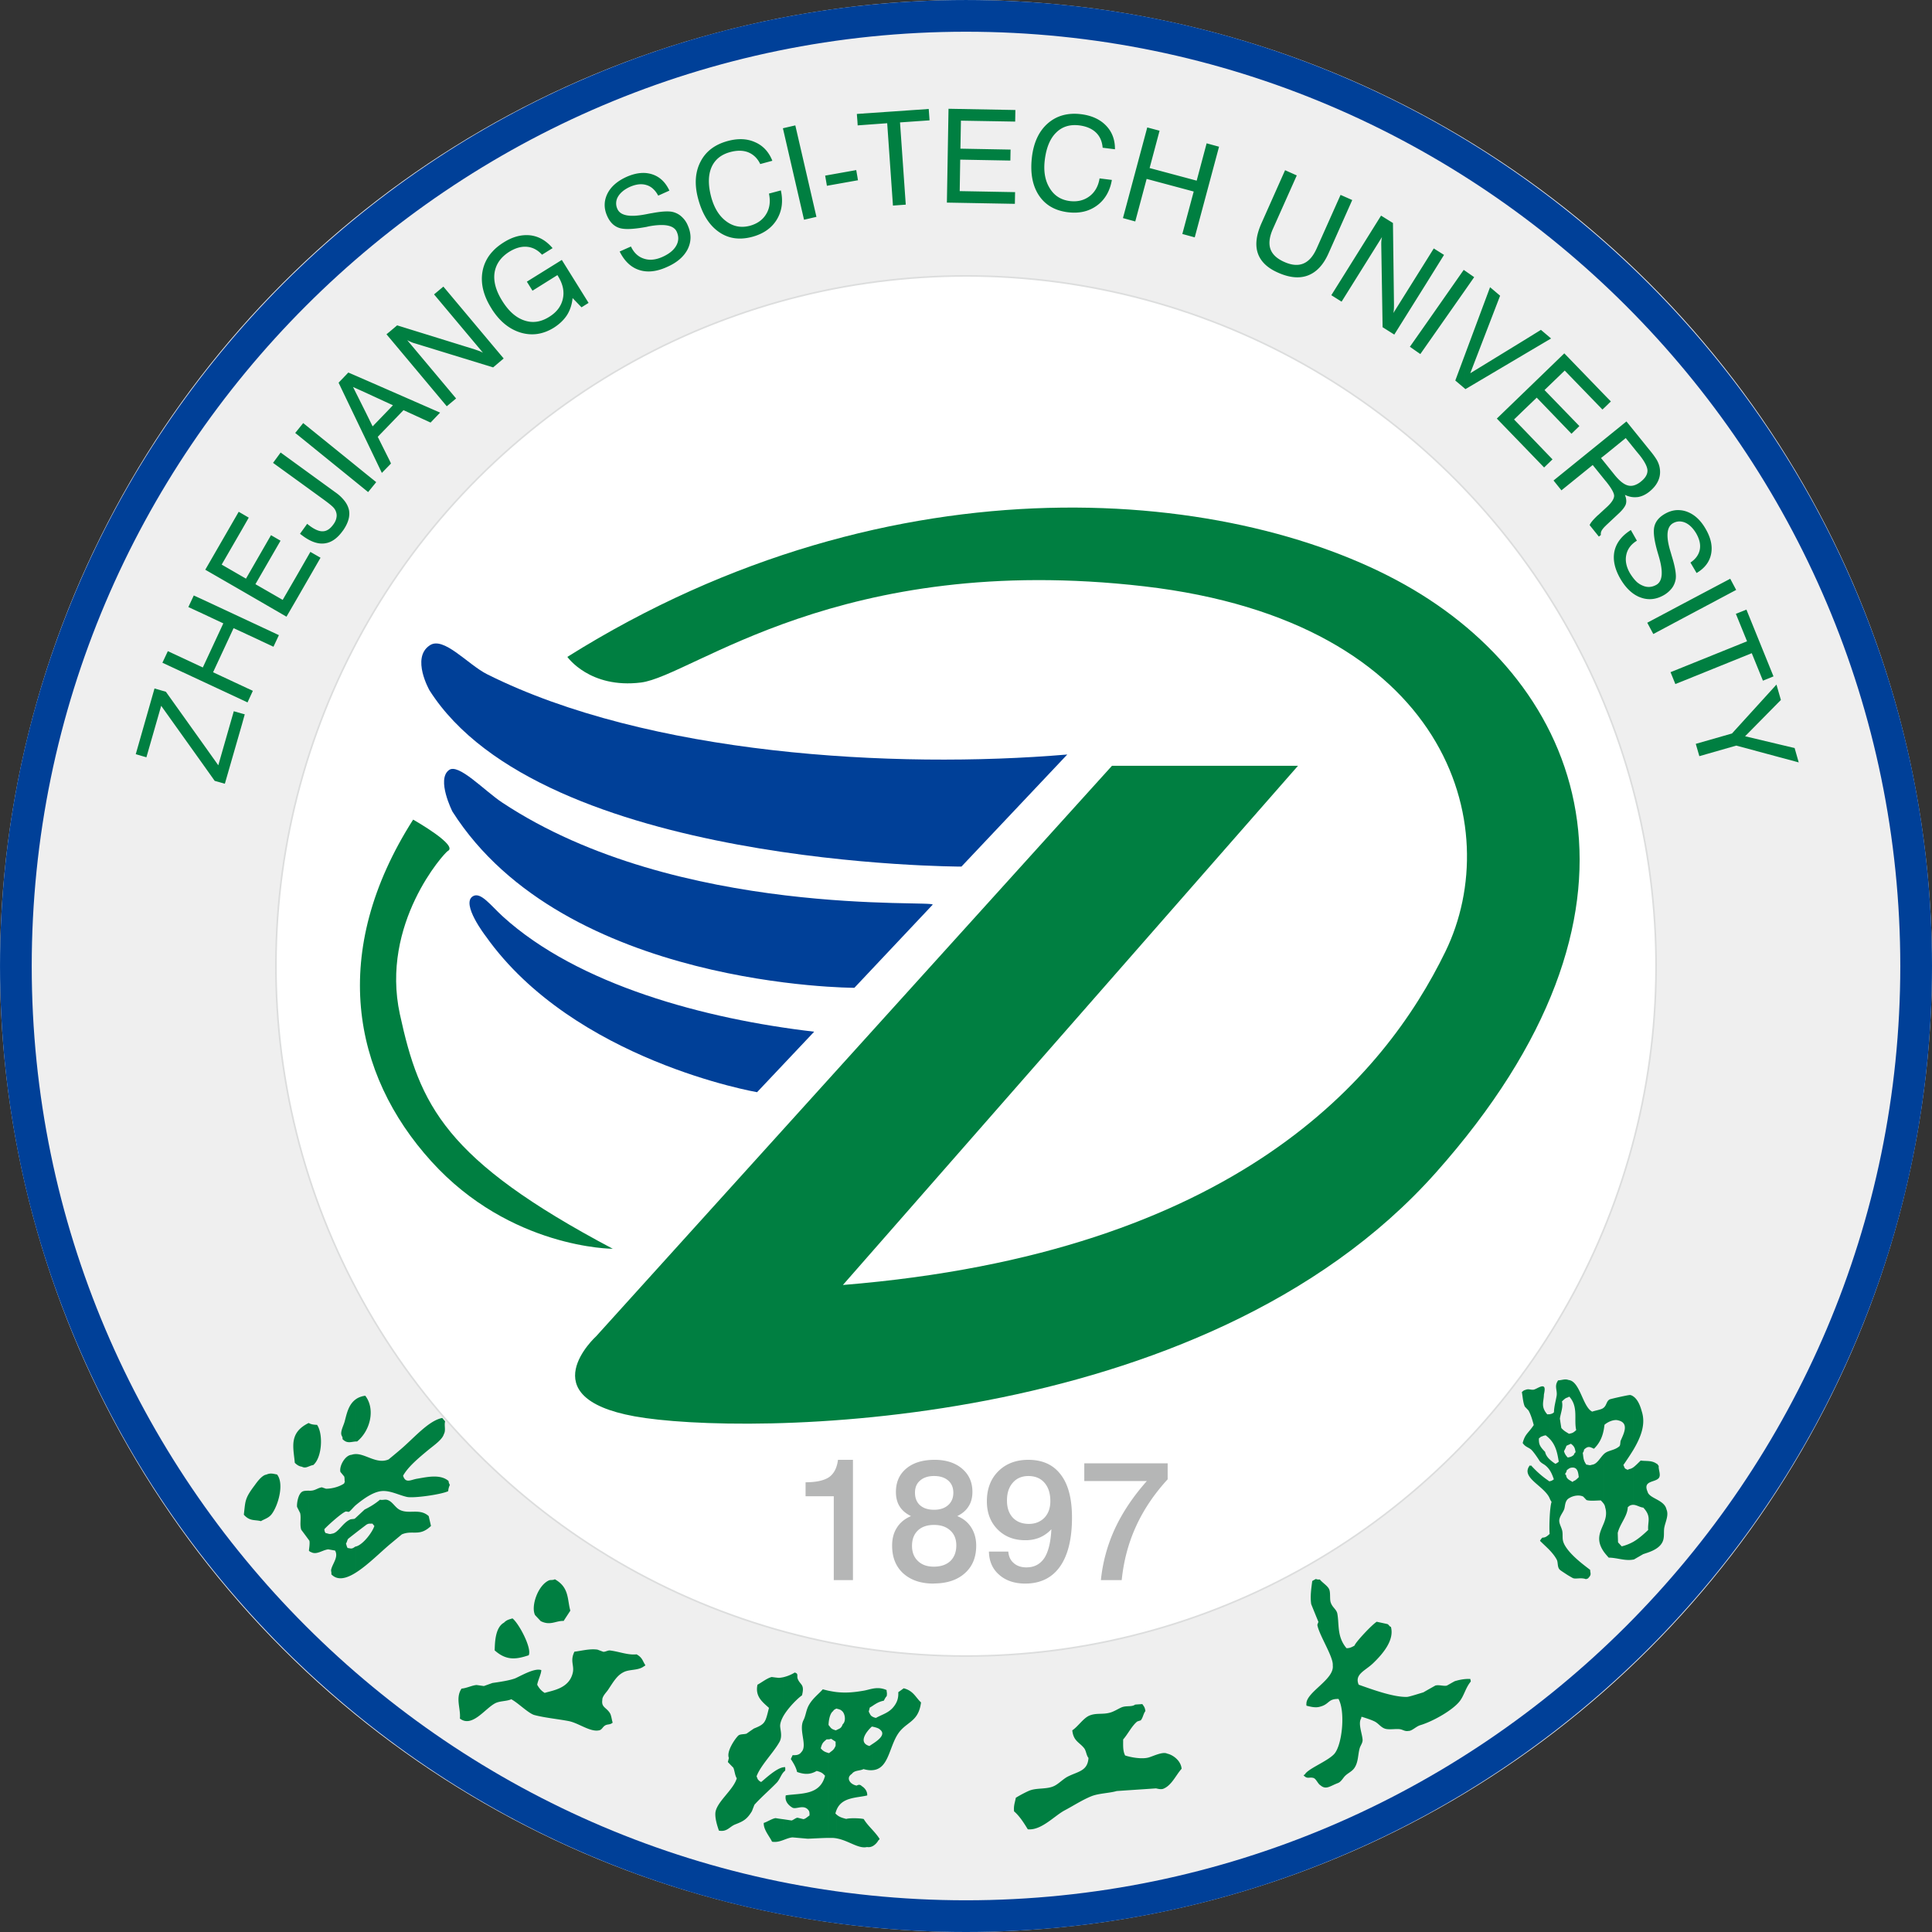
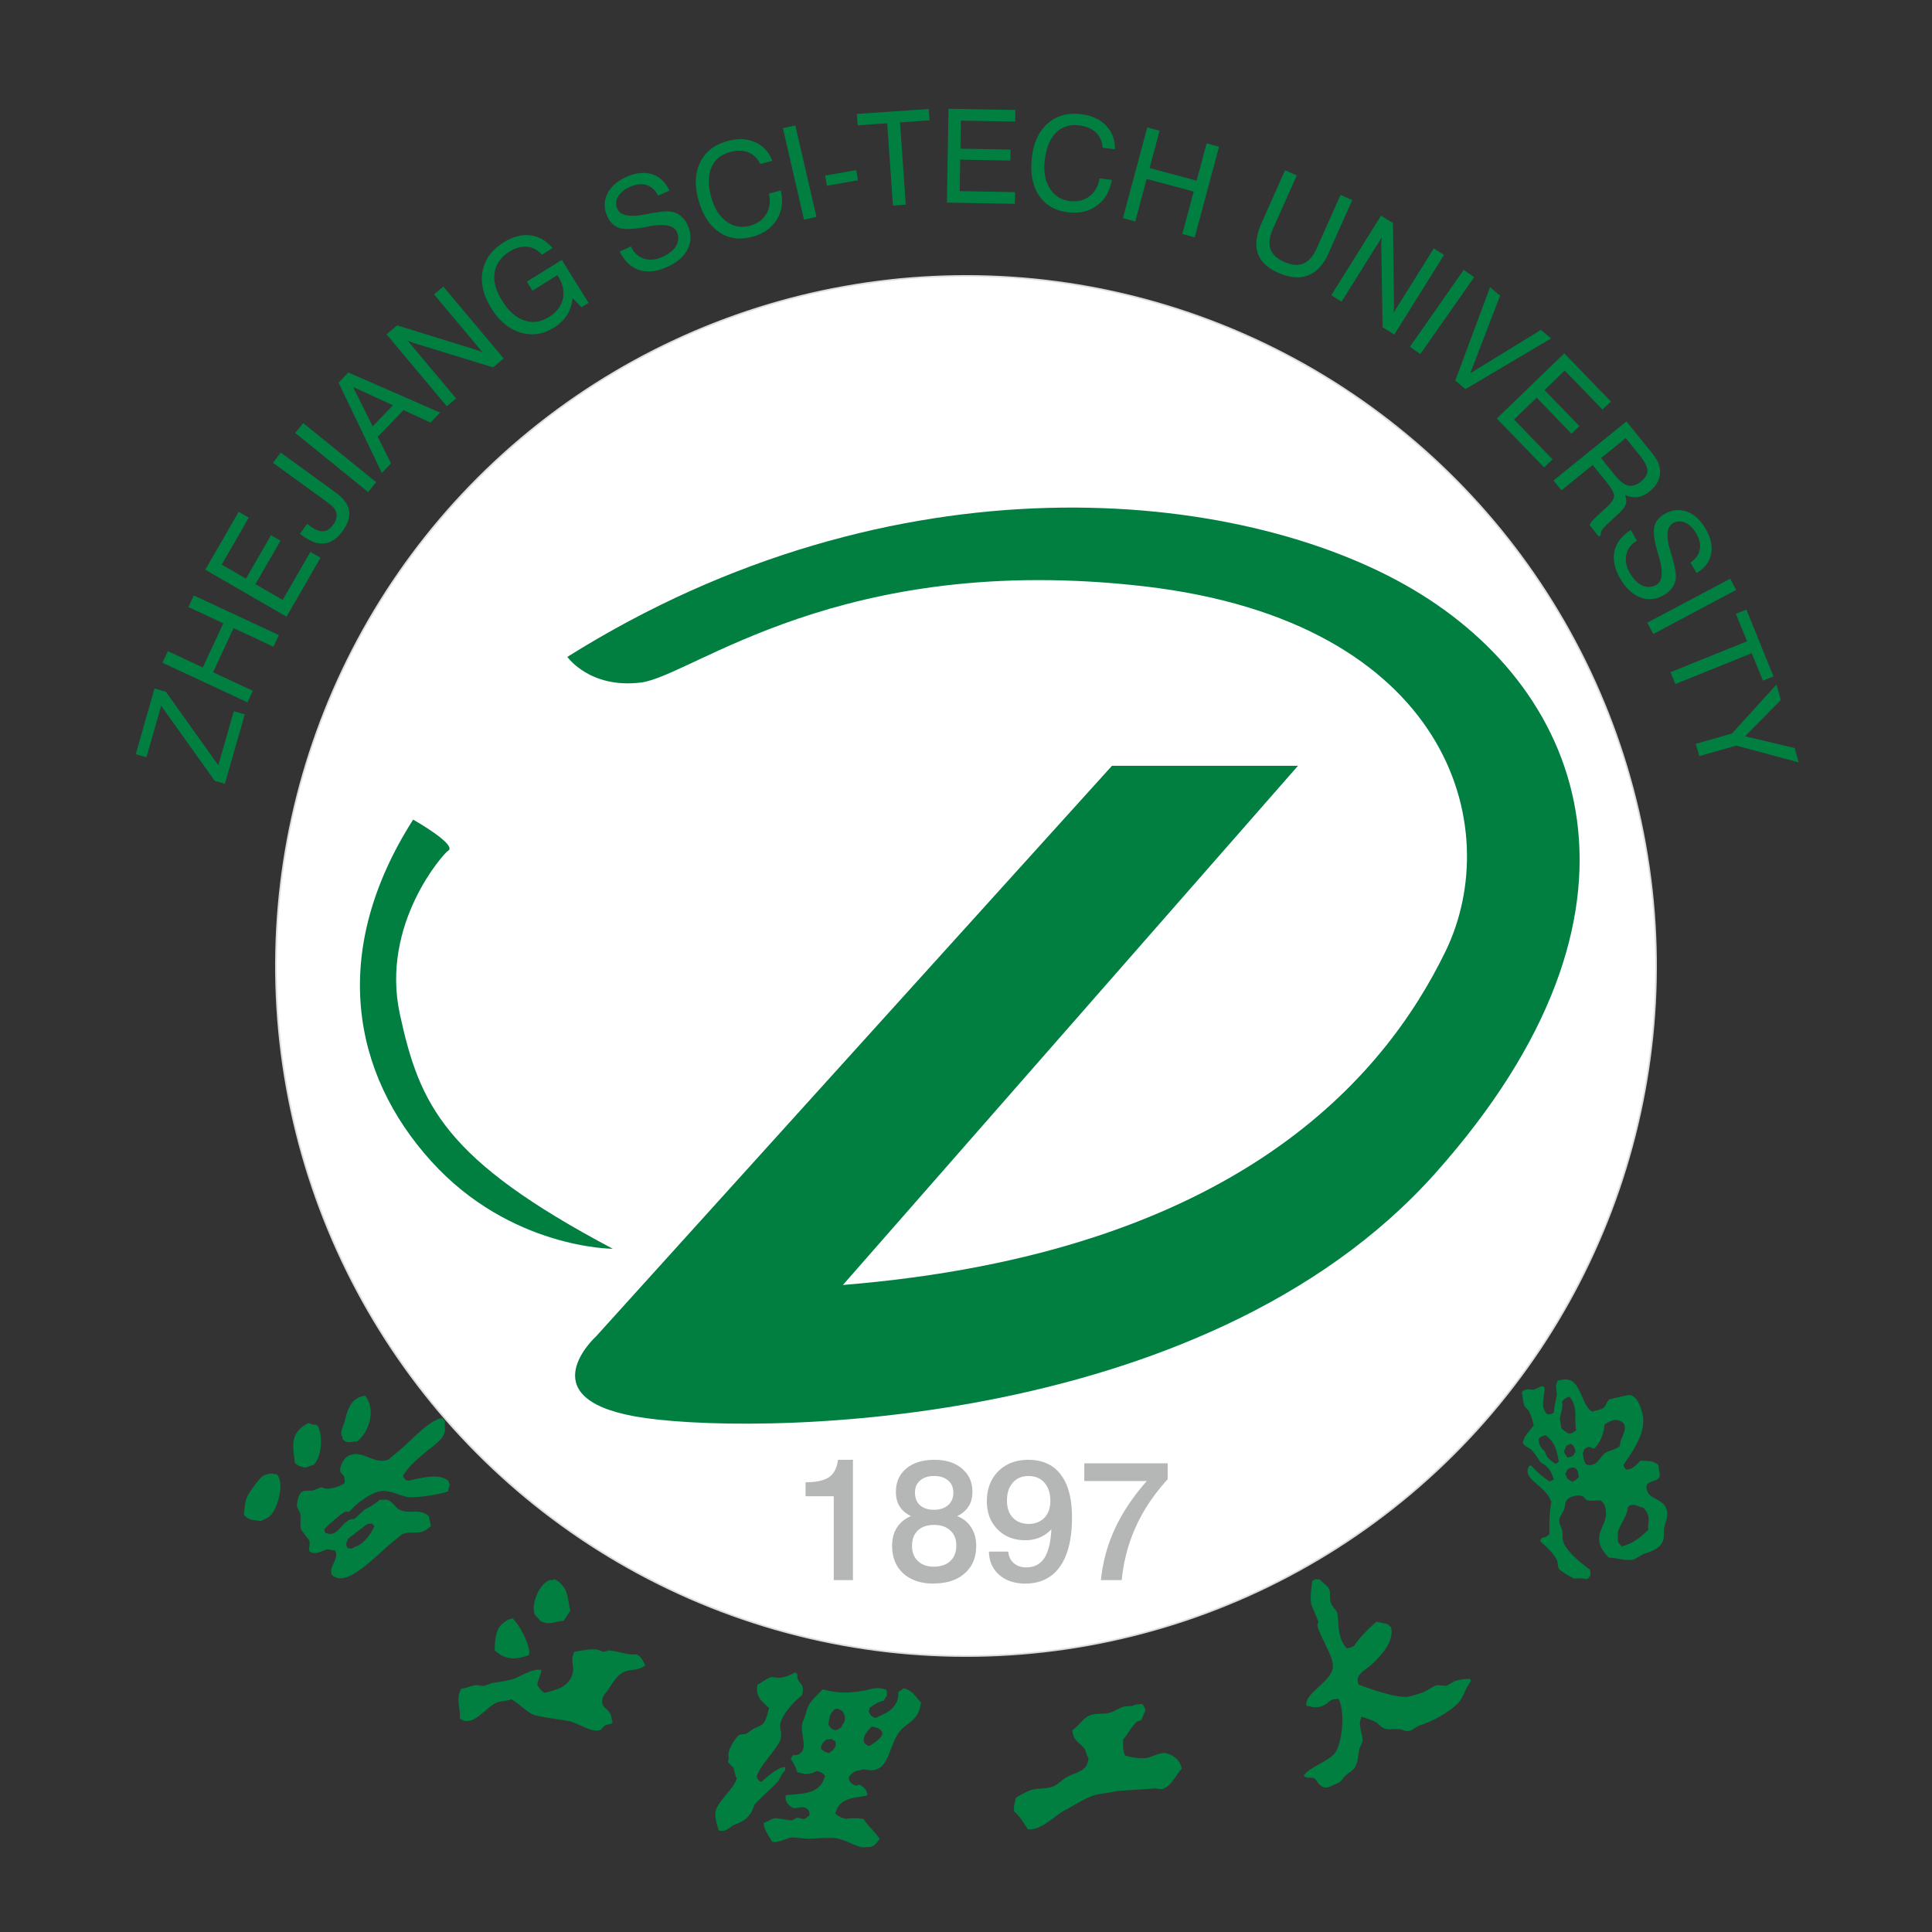
<svg xmlns="http://www.w3.org/2000/svg" width="258.471" height="258.471" fill="none">
  <rect width="100%" height="100%" fill="#333333" stroke="none" />
  <g clip-path="url(#a)">
-     <circle cx="75.704" cy="258.469" r="129.234" fill="#EFEFEF" transform="rotate(-45 -53.53 129.234)" />
    <circle cx="114.385" cy="146.985" r="92.32" fill="#FFF" stroke="rgba(220, 221, 221, 1.00)" stroke-width=".216" transform="rotate(-10.17 22.065 54.666)" />
-     <path fill="#004098" fill-rule="evenodd" d="M129.229.002c71.19 0 129.242 58.052 129.242 129.242 0 35.59-14.513 67.898-37.925 91.307-23.411 23.408-55.721 37.92-91.317 37.92C58.053 258.471.002 200.42.002 129.244c0-35.596 14.512-67.906 37.92-91.317C61.332 14.515 93.639.002 129.229.002m0 4.243c-34.419 0-65.666 14.038-88.307 36.682C18.28 63.57 4.245 94.819 4.245 129.244c0 68.839 56.145 124.984 124.984 124.984 34.425 0 65.674-14.036 88.317-36.677 22.645-22.642 36.682-53.888 36.682-88.307 0-68.854-56.145-124.999-124.999-124.999" />
    <path fill="#007F41" fill-rule="evenodd" d="M59.167 189.703c.123.151.26.302.384.453-.151.562.123 1.193-.165 1.701-.206.727-1.262 1.454-2.058 2.099-1.29 1.07-2.73 2.263-3.402 3.471.343 1.083 1.029.535 1.893.398 1.235-.206 3.1-.659 4.198.315 0 .179.069.329.165.522a2.3 2.3 0 0 0-.22.836c-.974.453-4.623.961-5.515.769-1.042-.233-2.085-.796-3.141-.796-1.153 0-2.442.851-3.677 1.866v-6.805c1.344 0 2.812 1.386 4.363.714.466-.384.933-.769 1.399-1.167 1.907-1.577 3.896-4.019 5.776-4.376m-11.538 13.321v2.017c.659-.508 1.4-1.07 1.4-1.07.37-.206.452-.096.795-.137.082.109.165.205.26.315-.246.809-1.495 2.497-2.455 2.744v3.485c1.592-1.002 3.334-2.785 4.665-3.883.48-.398.974-.809 1.467-1.221 1.468-.617 2.36.357 3.897-1.125-.096-.439-.206-.878-.302-1.317-1.18-1.07-2.58-.247-3.787-.796-.727-.315-1.029-1.179-1.797-1.385-.33-.069-.603.068-.933-.014-.754.631-1.427 1.002-2.058 1.317zm0-10.179h.15c1.784-1.455 2.457-4.363 1.085-6.119-.508.069-.92.233-1.235.453zm0 8.492v-6.805c-.206 0-.398.028-.59.096-.892.055-1.687 1.55-1.495 2.291.164.206.343.412.507.617.069.193.028.522.083.728-.096.164-.069.082-.096.205-.714.481-1.715.7-2.429.7-.178-.068-.37-.123-.549-.192-.52.082-.85.384-1.33.439-.11.014-.247.027-.398.014v6.612c.014.028.027.041.055.069.082.302-.014.933-.055 1.289v.069c.15.124.137.137.26.165.755.439 1.51-.261 2.32-.357.315.055.617.11.918.165.48.864-.329 1.715-.521 2.524-.055.206.069.425.014.645.837.891 2.03.576 3.306-.234v-3.484c-.041 0-.069.014-.096.014-.508.384-.59.233-1.029.192-.165-.302-.11-.316-.22-.59.151-.22.165-.467.275-.618.014-.027.521-.425 1.07-.85v-2.017c-.069.055-.123.11-.178.151-.11.055-.494.055-.576.096-1.043.439-1.633 1.839-2.47 1.907-.357.123-.521-.041-.85-.082-.165-.275-.124-.275-.165-.508.247-.316 2.29-2.181 2.867-2.373.041-.028.357.068.425.041.206-.11.631-.659.947-.919m0-14.158c-1.029.713-1.248 2.003-1.523 3.004-.137.508-.507 1.166-.453 1.674.055.343.22.343.165.658.617.673 1.166.357 1.81.33zm-6.297 8.999v-5.789c.316.192.755.22 1.084.233.837 1.194.686 4.377-.508 5.378-.206.028-.398.11-.576.178m0 11.291v-.069zm0-1.427c-.343-.466-.686-.932-1.029-1.385-.233-.672.014-1.564-.15-2.236l-.412-.824c-.055-.411.137-1.797.754-2.071.22-.096.549-.096.837-.096zm0-15.653v5.789c-.316.124-.59.234-.947.042-.343-.042-.644-.22-.946-.522-.179-2.03-.837-4.006 1.852-5.323.014 0 .027.014.041.014m-4.267 6.873c.988 1.235.151 4.157-.713 5.296-.411.549-1.015.672-1.44.946-.837-.219-1.496.041-2.291-.864.219-1.838.095-2.14 1.454-3.937.26-.357.946-1.345 1.564-1.427.562-.247.905-.11 1.426-.014M218.499 186.808c.74.494 1.042 1.647 1.166 2.086.521 1.701-.165 3.416-1.166 5.103zm0 9.508c.329-.234.686-.618 1.001-.92.672.11 1.468-.054 2.127.426.15.041.082.068.288.301-.069.453.301 1.153.041 1.565-.439.685-2.223.315-1.537 1.879.22.919 2.25 1.07 2.525 2.359.343.783-.138 1.661-.288 2.443-.11.617.068 1.358-.275 1.989-.521.987-1.921 1.344-2.552 1.564-.398.233-.809.466-1.207.699-.041.014-.082.028-.123.028v-2.374c.644-.37 1.248-.877 2.002-1.591-.095-1.125.481-1.783-.658-2.991-.466-.041-.892-.37-1.344-.37zm-3.938-7.999v2.936c.041-.219.069-.439.096-.644.494-.412 1.084-.632 1.578-.632 1.866.247.988 1.825.59 2.758-.069.151-.028.604-.165.741-.562.507-1.317.548-1.797.837-.11.068-.206.137-.302.233v6.64c.096.151.165.288.179.453.26.823.082 1.509-.179 2.153v3.801c.179.247.398.507.659.795 1.097 0 2.167.467 3.279.261v-2.374a6.4 6.4 0 0 1-1.537.604l-.494-.535-.041-1.262c.288-1.221 1.303-2.223 1.344-3.443.206-.165.289-.247.453-.275.096-.041.179-.041.274-.041v-5.007c-.178.123-.356.205-.521.219-.288.124-.151.137-.439 0-.233-.096-.192-.247-.357-.535.453-.658.906-1.331 1.317-2.003v-7.189a1.1 1.1 0 0 0-.397-.178c-.137-.041-2.634.521-2.758.59-.439.247-.384.754-.782 1.097m-4.788-3.717c.028 0 .055.013.083.027 1.536.151 1.879 3.608 3.155 4.226.398-.138 1.002-.234 1.344-.398.083-.042.151-.096.206-.138v2.936c-.164.865-.48 1.756-1.317 2.566-.521-.233-.768-.426-1.33.123-.014.192-.041.234-.165.439.096.549.041.961.48 1.564.316.014.398.151.741.014.686-.055 1.07-.906 1.591-1.413v6.64a3.6 3.6 0 0 0-.398-.453c-.466 0-1.495.11-1.92-.055-.138-.151-.288-.301-.425-.452-.536-.275-1.331-.138-1.853.178-.068.041-.137.082-.192.123v-2.661c.165.151.398.26.618.398.041-.041.096-.096.151-.138.205-.041.439-.274.672-.507-.069-.521-.11-1.358-.919-1.276-.206.014-.343.082-.522.22v-1.578c.302-.069.426-.055.782-.343.028-.151.069-.178.234-.37-.097-.508-.124-.755-.631-1.125-.124.068-.261.123-.385.178v-1.592l.124.083c.384-.083.521-.069.974-.494-.329-1.427.316-3.101-.919-4.472-.055.027-.124.054-.179.082zm4.788 22.993c-1.125-1.633-.453-2.676 0-3.801zm-4.788-.234c.865 1.098 2.264 2.127 2.964 2.662.013.535.247.617-.33 1.18-.137.013-.041-.014-.219.068-.672-.247-1.303 0-1.701-.123-.096-.028-.385-.206-.714-.398zm-2.565-18.15v3.169c.988.947 1.152 2.154 1.331 3.169-.22.179-.288.22-.453.288a5 5 0 0 1-.878-.699v1.385c.357.467.535 1.002.672 1.386-.315.233-.343.206-.604.274a.2.2 0 0 1-.068-.055v2.1s.014.013.014.027c.109.178.164.439.356.672-.26.714-.343 3.512-.26 4.294-.042.028-.083.069-.11.096v1.962c.411.425.782.864 1.056 1.372.22.412.028 1.07.48 1.413.083.069.577.398 1.029.686v-3.389c-.233-.301-.439-.603-.562-.905-.247-.549-.11-1.056-.192-1.564-.083-.562-.508-1.084-.398-1.633.11-.507.425-.823.631-1.317.151-.37.069-1.001.521-1.413v-2.661a.7.7 0 0 1-.247-.508c-.055-.055-.096-.109-.151-.151.124-.192.22-.329.234-.521.068-.041.123-.096.164-.123v-1.578h-.041c-.329-.357-.384-.521-.494-.823.096-.22.275-.508.316-.727.068-.042.151-.069.219-.11v-1.592c-.302-.178-.548-.315-.891-.686a46 46 0 0 1-.193-1.261c.11-.796.453-1.482.275-2.292.233-.233.48-.466.686-.507a.5.5 0 0 0 .123-.055V184.6c-.439-.151-.878.068-1.317.068-.562.782-.082 1.317-.205 2.072-.124.741-.343 1.454-.357 2.208-.192.152-.234.179-.37.206-.151.055-.234.055-.316.055m-3.608-2.963c.192-.178.288-.261.453-.288.439-.206.713.013 1.111-.041.356-.055 1.015-.59 1.344-.412.288.151.055.905.041 1.111-.027.961-.438 1.578.453 2.607.083-.014.151-.014.206-.014v3.169c-.137-.123-.275-.247-.425-.357-.206.055-.22.028-.453.138-.165.027-.247.11-.453.288 0 .727.055 1.001.837 1.797.055.329.247.631.494.892v1.385a2.7 2.7 0 0 0-.604-.576c-.123-.082-.493-.274-.658-.535-.192-.315-.851-1.289-1.139-1.509-.384-.302-.754-.329-1.097-.851.329-1.234.699-1.234 1.481-2.4-.164-.604-.356-1.331-.699-1.948-.165-.179-.33-.343-.494-.522-.247-.521-.288-1.385-.398-1.934m3.608 21.031c-.384-.384-.796-.754-1.18-1.139.083-.151.124-.233.316-.425.329 0 .535-.11.864-.398zm0-7.052c-.919-1.577-3.786-2.62-2.538-4.184l.068.069c.028-.014.055-.041.083-.069.823.906 1.591 1.55 2.387 2.085v2.1zM175.558 211.516c.151-.096.316-.178.48-.274.206.082.302.082.536.068.343.439 1.042.837 1.248 1.317.192.426.069 1.208.178 1.661.206.768.81.987.919 1.618.261 1.468-.068 3.06 1.221 4.596.357 0 .59-.068 1.07-.343.138-.466 2.346-2.812 2.977-3.196.48.109.961.205 1.441.315.233.137.22.302.453.371.494 1.783-1.098 3.635-2.401 4.883-1.029.988-2.511 1.455-1.907 2.854 1.715.604 4.637 1.688 6.462 1.633.329-.014 1.865-.522 2.181-.604.535-.315 1.084-.617 1.619-.919.494-.124 1.083.109 1.523.014.356-.192.699-.398 1.056-.59.754-.234 1.427-.33 2.085-.302.028.11.055.219.069.343-.686.823-.865 1.797-1.441 2.579-.919 1.235-3.622 2.757-5.323 3.265-.562.165-1.097.782-1.577.768-.508.083-.728-.178-1.153-.233-.576-.082-1.523.124-2.058-.096-.494-.192-.795-.658-1.276-.919-.521-.261-1.193-.466-1.756-.645-.027.028-.068.041-.095.055.013.027.041.069.054.096-.521.672.11 2.113.151 2.936.014.412-.274.741-.384 1.098-.261.905-.164 1.893-.741 2.702-.356.48-.85.631-1.276 1.084-.288.329-.507.741-.891.891-1.057.398-1.592.947-2.332.316-.343-.178-.577-.864-.933-.988-.577-.178-.837.206-1.345-.37.055-.041.123-.069.178-.11.412-.768 2.95-1.715 3.897-2.702 1.097-1.153 1.55-5.694.603-7.395-1.468-.027-1.166.727-2.552 1.056-.576.151-1.207-.027-1.728-.15-.028-.206-.028-.11-.014-.248-.041-1.577 3.773-3.264 3.526-5.144.11-1.125-1.797-3.992-2.058-5.392-.014-.082.137-.384.137-.439-.329-.795-.644-1.577-.96-2.359-.165-1.015.014-2.154.137-3.101M120.902 225.866c1.303.33 1.591 1.221 2.318 1.893-.315 2.401-1.632 2.525-2.73 3.746-1.55 1.728-1.426 5.103-3.704 5.309v-3.539c.714-.467 1.784-1.249.933-1.894-.165-.178-.576-.288-.933-.37v-1.317c.096.055.22.096.398.137.837-.466 1.729-.672 2.373-1.495.494-.618.659-1.221.618-1.949.247-.164.48-.343.727-.521m-4.116 19.015c.33.37.645.741.892 1.138-.11.165-.041.096-.165.192a2 2 0 0 1-.727.755zm0-18.974v2.278c.439-.288.823-.535 1.455-.659.109-.206.233-.466.384-.603.082-.453 0-.453-.014-.823-.686-.302-1.276-.289-1.825-.193m0 10.907v-3.539c-.206.137-.37.246-.466.315-1.605-.453-.329-2.03.329-2.607a.4.4 0 0 0 .137.028v-1.317c-.356-.165-.356-.343-.562-.7.041-.178.096-.357.137-.548.151-.083.288-.165.425-.261v-2.278c-.466.083-.905.234-1.372.302-1.152.192-2.222.302-3.47.165v2.222c.288.069.548.138.672.288.411.275.631 1.359.123 1.798-.206.576-.439.562-.795.754v10.646c.713-1.66 2.633-1.536 4.074-1.879.041-.535-.315-1.002-.727-1.249-.22-.233-.439-.206-.686-.068-.933-.179-1.454-1.057-.645-1.564.371-.522 1.057-.384 1.564-.645.494.137.906.178 1.262.137m-4.842 5.968v3.169c1.591.288 2.908 1.426 4.047 1.152.302.055.562-.014.795-.137v-2.085c-.452-.494-.905-.974-1.235-1.523-.507-.124-1.934-.151-2.332-.014-.658-.164-.987-.302-1.275-.562m0-.7a3 3 0 0 0-.179.535c.055.055.11.11.179.165v3.169a3.6 3.6 0 0 0-.673-.069h-.48v-11.373a.4.4 0 0 0 .137.028c.316-.288.577-.357.796-.837.11-.124.055-.371.069-.686-.206-.137-.412-.261-.604-.398a.9.9 0 0 1-.398.082v-6.516c.412.082.782.15 1.153.192v2.222c-.028 0-.041-.013-.069-.013-.22.15-.247.082-.439.356-.425.316-.576 1.263-.59 1.839.315.356.274.521.974.713.041-.014.082-.041.124-.055zm-1.153 3.8v-11.373c-.576-.164-.7-.302-.988-.603.192-.783.385-.851.782-1.208h.206v-6.516c-.219-.055-.466-.11-.713-.179-.563.631-1.318 1.194-1.797 2.003-.453.727-.453 1.482-.796 2.141-.672 1.344.59 3.388-.274 4.252-.275.384-.659.439-1.167.412-.082.165-.164.343-.247.521.33.494.714 1.125.837 1.729 1.084.384 1.825.329 2.621-.137.686.178.809.315 1.124.644-.672 2.634-3.196 2.319-5.254 2.621-.165.768.343 1.317.864 1.632.508.33 1.606-.549 2.237.453.082.192.082.37.068.617-.247.138-.521.453-.823.481-.26-.069-.521-.124-.768-.192-.261.013-.604.342-.81.37-.356-.055-.727-.11-1.097-.165v2.785c.412-.151.796-.315 1.221-.356.686.054 1.372.123 2.058.178.782-.028 1.838-.096 2.716-.11m-5.995-8.766v-.686c.096-.014.178-.014.247-.014.014.192.027.206 0 .466-.096.069-.165.151-.247.234m0-7.518v-5.213a5.2 5.2 0 0 0 1.536-.631c.22.096.206.082.302.191.082.179 0 .398.069.604.329.919.988.7.59 2.264-.494.329-1.811 1.591-2.497 2.785m0 16.572c-.453.165-.933.316-1.509.22-.343-.727-1.152-1.605-1.111-2.511.493-.151 1.07-.562 1.577-.645.343.055.7.11 1.043.151zm0-21.785v5.213c-.247.452-.412.878-.426 1.262 0 .549.344 1.427-.095 2.195-.796 1.427-2.552 3.169-3.06 4.596.137.247.082.357.329.562.096.11.083.083.289.192.617-.507 2.016-1.824 2.963-1.975v.686c-.329.398-.508.974-.864 1.358-.92.96-2.099 1.962-3.005 2.977-.11.288-.219.562-.329.85-.659 1.098-1.166 1.359-2.222 1.77-.782.302-1.098 1.043-2.196.837-.219-.617-.493-1.509-.48-2.236 0-1.495 2.401-3.142 2.867-4.761-.26-.439-.26-.919-.452-1.413a39 39 0 0 1-.74-.768c.054-.192.095-.37.136-.549-.343-.836.755-2.469 1.235-2.963.26-.261.782-.165 1.138-.288.33-.233.659-.467.988-.686 1.537-.604 1.523-.837 2.003-2.757-.933-.837-1.866-1.551-1.536-3.101.576-.302 1.276-.878 1.907-1.029.301.041.603.083.905.11.219 0 .439-.041.645-.082M74.23 211.283c1.948 1.084 1.646 2.703 2.072 4.198-.302.467-.604.919-.892 1.372-1.097-.028-1.77.672-3.073.027-.247-.274-.508-.535-.755-.809-.59-1.18.398-4.061 1.92-4.665.289-.055.454.014.728-.123m-5.734 16.106v-2.716c.15-.041.274-.083.398-.124.795-.343 2.647-1.454 3.525-1.111-.014.521-.48 1.427-.548 1.962.246.411.438.727 1 1.084 1.099-.343 3.28-.59 3.76-2.703.22-.988-.398-1.564.22-2.813.96-.109 2.043-.425 3.086-.274.247.096.508.192.769.288.274.028.617-.205.891-.178 1.249.151 2.4.645 3.567.521.81.453.796.892 1.18 1.455-.15.15-.069.095-.206.15-.74.577-1.907.371-2.689.769-.919.452-1.372 1.289-2.126 2.414-.233.329-.769.851-.741 1.317-.15.988.521.974 1.015 1.756.192.302.247.919.37 1.276-.356.316-.672.178-1.001.37-.33.192-.425.549-.755.645-1.193.316-2.757-.946-4.115-1.221-1.44-.274-3.252-.452-4.596-.809-.768-.206-2.14-1.578-3.004-2.058m0-5.529c.74.041 1.481-.164 2.236-.411.466-.933-1.345-4.322-2.181-4.939-.014.013-.042.013-.055.027zm0-5.323c-.398.124-.714.179-1.07.549-1.263.686-1.208 2.977-1.249 3.704.823.741 1.578 1.029 2.319 1.07zm0 8.136c-.769.219-1.921.384-2.607.48l-1.152.411c-.33-.041-.659-.096-.988-.137-.631.055-1.317.426-2.003.48-.85 1.276-.083 2.676-.22 4.006 1.633 1.263 3.334-1.317 4.72-2.044.644-.329 1.509-.247 2.153-.535a.2.2 0 0 1 .097.055zM151.866 228.048c.315-.028.631-.042.96-.069.219.329.329.384.412.933-.275.343-.33.919-.631 1.248a7 7 0 0 0-.467.151c-.727.59-1.248 1.688-1.879 2.401 0 .837-.055 1.496.26 2.14.673.233 2.209.535 3.142.274.631-.178 1.893-.823 2.483-.521.823.178 1.852.974 1.934 2.031-.754.823-1.33 2.236-2.455 2.675-.33.123-.824-.028-.974-.055-1.743.123-3.499.233-5.255.357-.96.288-2.456.301-3.43.713-1.207.494-2.373 1.262-3.594 1.907-1.331.727-3.1 2.689-4.87 2.497-.521-.851-1.111-1.784-1.838-2.401-.069-.823.123-1.166.233-1.811.466-.302 1.372-.782 1.852-.974.96-.371 2.264-.151 3.21-.576.645-.274 1.29-1.002 1.948-1.317 1.358-.672 2.607-.727 2.716-2.47-.288-.329-.301-.919-.562-1.275-.631-.824-1.454-.947-1.605-2.415.768-.508 1.454-1.605 2.264-1.962.946-.411 1.824-.11 2.853-.425.508-.151 1.125-.549 1.509-.7.631-.247 1.331-.014 1.784-.357zM224.686 91.297v-1.852l9.041-3.65-1.496-3.676 1.413-.563 3.622 8.932-1.413.576-1.495-3.677zm0-8.341 7.587-4.034-.796-1.495-6.791 3.594zm0-13.198V68.25a3.3 3.3 0 0 1 1.001.206c1.002.37 1.839 1.139 2.511 2.318.7 1.208.933 2.333.713 3.375q-.329 1.565-1.934 2.51l-.823-1.398c.7-.467 1.111-1.043 1.248-1.715s-.027-1.386-.466-2.168c-.425-.713-.919-1.207-1.482-1.454a2 2 0 0 0-.768-.165m2.661 31.403-.48-1.646 4.843-1.386 5.954-6.544.59 2.058-4.788 4.856 6.626 1.578.549 1.921-8.355-2.25zm-2.661-32.912v1.51c-.302 0-.59.082-.878.246-.837.494-.947 1.742-.329 3.773.096.302.151.535.205.7.014.027.028.096.055.178.398 1.33.535 2.291.439 2.853-.082.44-.247.837-.507 1.18a3.7 3.7 0 0 1-1.057.92c-1.042.603-2.099.713-3.155.315a3.4 3.4 0 0 1-.466-.206v-1.852c.233.206.48.357.74.467.632.288 1.263.246 1.866-.096.837-.48.933-1.757.316-3.828-.028-.123-.069-.22-.083-.288-.507-1.688-.672-2.881-.521-3.608s.631-1.317 1.427-1.77c.645-.37 1.289-.535 1.948-.494m0 12.773-4.308 2.29.809 1.51 3.499-1.866zm0 8.423-1.194.48.645 1.591.549-.219zm-5.694-17.108h.014zm0-5.83v-1.729a2.8 2.8 0 0 0 .576-.384c.577-.466.851-.96.838-1.468q-.042-.76-1.071-2.058l-.343-.411V58.11l1.66 2.058c.508.603.837 1.083 1.03 1.413.178.329.301.672.356.987.11.604.055 1.167-.178 1.702-.234.548-.618 1.028-1.153 1.468s-1.07.685-1.632.768zm0-8.396-1.399-1.729-2.744 2.223v2.154l2.648-2.154 1.495 1.852zm0 6.667c-.397.206-.795.274-1.166.178-.535-.123-1.138-.59-1.797-1.399l-1.18-1.468v2.305c.741.92 1.098 1.564 1.098 1.948-.014.398-.316.878-.933 1.454l-.165.151v2.36c.028-.041.069-.069.11-.11l1.509-1.413c.576-.521.919-.974 1.043-1.33.11-.371.068-.783-.124-1.249.549.26 1.084.357 1.605.302zm0 7.56-.809-1.427c-1.221.768-1.948 1.715-2.195 2.84q-.35 1.686.782 3.662.947 1.627 2.222 2.305v-1.852c-.329-.302-.644-.713-.946-1.207-.48-.85-.645-1.674-.467-2.456.165-.768.645-1.4 1.413-1.866m-4.143-17.986v-1.317l.659.672zm0-1.317v1.317l-.466.439-5.049-5.213-2.702 2.606L211.296 57l-1.056 1.029-4.651-4.83-1.701 1.633v-2.346l5.391-5.213zm0 5.57v2.154l-.658.52.658.81v2.305l-.041-.041-1.729-2.14-4.184 3.388-1.056-1.317zm0 9.342v2.36c-.274.247-.452.48-.562.659-.11.205-.151.41-.11.603l-.274.22-1.235-1.537c.11-.288.466-.727 1.098-1.317.013-.014.027-.027.041-.027zm-10.961-8.19 2.689 2.785 1.125-1.084-3.814-3.965zm0-12.333 3.622-2.14-1.358-1.153-2.264 1.4zm0-1.893-7.189 4.403 3.992-10.371-1.344-1.139-3.389 9.096v4.458l.096.083 7.834-4.637zm0 6.955-3.636 3.512 3.636 3.76v-2.265l-1.331-1.372 1.331-1.289zm-7.93-13.595V36.2l1.263.879zm0-2.69v2.69l-5.048 7.202V43.13l4.911-7.024zm0 11.319v4.458l-1.262-1.07zm-5.048-9.754 2.277-3.663-1.372-.864-.905 1.454zm0-3.073-4.5 7.188c.041-.164.055-.343.069-.548.013-.193.013-.412.013-.659l-.137-10.838-1.591-.988-5.255 8.41v3.06l5.378-8.603a4 4 0 0 0-.082.536c-.014.164-.014.343-.014.507l.178 11.017 1.564.987 4.377-6.996zm0 8.437-2.291 3.265 1.399.974.892-1.276zm-11.401-13.225v-3.76l1.399.618zm0-3.76v3.76l-1.769 3.978c-.686 1.55-1.606 2.524-2.744 2.963s-2.483.316-4.02-.37c-1.44-.631-2.332-1.509-2.703-2.606-.37-1.098-.205-2.429.481-3.979l3.169-7.12 1.564.7-3.183 7.133c-.48 1.07-.59 1.976-.343 2.703.247.713.864 1.303 1.866 1.742q1.481.66 2.551.206c.727-.302 1.317-.988 1.784-2.044l3.183-7.134zm0 11.113v3.06l-.027.04-1.372-.864zm-64.794-13.129v-.425l.068.425zm0-7.82.027.467 3.951-.289.769 11.017 1.714-.124-.768-11.002 3.951-.275-.11-1.523-9.534.659zm11.963 10.797.219-12.553 8.945.165-.028 1.55-7.257-.124-.068 3.746 6.708.123-.027 1.468-6.709-.123-.068 4.211 7.408.137-.028 1.565zm20.427-3.238 1.646.206c-.26 1.495-.932 2.648-2.002 3.43-1.071.782-2.374 1.084-3.897.891-1.742-.219-3.045-.987-3.896-2.304s-1.152-3.032-.892-5.145c.247-1.948.961-3.443 2.14-4.459s2.662-1.426 4.432-1.207q2.12.267 3.333 1.523 1.215 1.255 1.194 3.169l-1.646-.206c-.069-.836-.357-1.522-.906-2.044q-.803-.762-2.222-.946c-1.262-.151-2.291.164-3.101.974-.809.795-1.303 2.003-1.509 3.622-.192 1.522.028 2.784.645 3.786.604 1.015 1.509 1.591 2.703 1.742 1.029.124 1.907-.096 2.634-.645s1.179-1.358 1.344-2.387m3.128 5.31 3.251-12.128 1.647.439-1.331 4.994 6.297 1.687 1.331-4.994 1.66.453-3.252 12.128-1.66-.453 1.523-5.68-6.297-1.687-1.523 5.693zm-35.518-13.939v1.07l-.083-1.056zm0 8.465-.165-.947-4.157.74.234 1.36 4.088-.728zM65.93 49.139V46.23l1.454 1.729-1.413 1.194zm0-7.587v-7.943c.398-.44.892-.824 1.454-1.18 1.221-.768 2.401-1.07 3.554-.947 1.152.138 2.14.714 2.99 1.715l-1.413.878c-.576-.63-1.248-.988-2.003-1.056-.754-.069-1.536.15-2.346.645-1.166.727-1.824 1.673-2.003 2.826-.164 1.152.179 2.414 1.043 3.786.85 1.358 1.824 2.223 2.936 2.593 1.111.384 2.222.22 3.333-.48 1.002-.617 1.606-1.427 1.825-2.415.22-.987 0-1.989-.645-3.031l-.082-.138-3.334 2.086-.754-1.208 4.678-2.908 3.58 5.748-.946.59-1.194-1.235q-.123 1.276-.74 2.264c-.426.659-1.016 1.221-1.77 1.701-1.44.892-2.936 1.111-4.472.645-1.455-.453-2.676-1.427-3.69-2.936M82.9 33.65l1.51-.672c.384.823.96 1.372 1.715 1.618.754.261 1.577.179 2.483-.219.891-.398 1.508-.892 1.852-1.495.343-.604.37-1.221.082-1.866-.384-.878-1.646-1.125-3.773-.727-.123.027-.22.055-.288.068-1.728.316-2.936.37-3.635.137-.714-.233-1.249-.768-1.62-1.604-.452-1.016-.438-2.003.028-2.964.467-.947 1.33-1.701 2.566-2.263 1.276-.563 2.414-.673 3.43-.343q1.523.494 2.304 2.18l-1.495.673c-.398-.74-.92-1.221-1.564-1.413-.659-.206-1.386-.123-2.21.233q-1.13.515-1.604 1.317a1.75 1.75 0 0 0-.082 1.647c.397.891 1.632 1.124 3.717.727.302-.055.55-.11.714-.137.027-.014.096-.014.178-.028 1.372-.26 2.332-.302 2.895-.137.425.123.796.329 1.111.63.33.303.604.673.796 1.14q.741 1.646 0 3.169c-.508 1.001-1.427 1.81-2.785 2.4-1.386.632-2.634.755-3.718.398-1.098-.356-1.962-1.18-2.607-2.47m19.975-7.751 1.592-.425c.329 1.495.137 2.798-.563 3.937-.699 1.125-1.797 1.88-3.279 2.277-1.7.453-3.196.233-4.472-.672q-1.935-1.358-2.758-4.445c-.507-1.893-.397-3.54.316-4.925.713-1.4 1.935-2.319 3.663-2.785 1.372-.37 2.593-.316 3.649.165 1.07.466 1.839 1.303 2.305 2.483l-1.619.439c-.37-.769-.905-1.276-1.591-1.564-.686-.275-1.496-.288-2.415-.041-1.235.329-2.071 1.015-2.524 2.058-.44 1.042-.453 2.359-.041 3.923.397 1.482 1.07 2.58 2.016 3.279.947.713 2.003.905 3.17.603.987-.274 1.728-.795 2.195-1.59.466-.783.576-1.688.356-2.717m4.692 3.498 1.66-.384-2.826-12.237-1.66.384zM65.93 33.609a5.23 5.23 0 0 0-1.372 2.675c-.288 1.578.096 3.251 1.194 4.98.055.096.11.192.178.288zm0 12.621-6.613-7.888-1.248 1.043 6.544 7.806a4 4 0 0 0-.494-.234c-.192-.068-.398-.137-.63-.22l-10.359-3.21-.988.837v.878l7.628 9.11 1.249-1.043-6.544-7.806c.164.096.315.165.48.233.15.069.316.138.48.179l10.495 3.224zM52.142 62.185v-.535l.165.357zm0-5.405v-2.113l.426-.452-.425-.192v-1.77l6.735 2.95-1.275 1.33-3.622-1.66zm0-12.416v.878l-.438-.52zm0 7.889v1.77l-3.36-1.55v-1.688zm0 2.414-2.29 2.374-1.07-2.168v3.594l2.304 4.802 1.056-1.084v-.535l-1.605-3.21 1.605-1.66zm-3.36 10.784v-2.196l1.55 1.249-1.084 1.33zm0-14.666-2.182-.947-.59.617v2.237l2.771 5.775v-3.594l-1.55-3.1 1.55.7zm0 12.47v2.196L46.01 63.2v-2.196zm-2.772 7.546v-3.896c.37.439.59.905.686 1.372.137.781-.096 1.618-.686 2.524m0-20.345v2.236l-.713-1.495zm0 10.55V63.2l-6.297-5.104v-.439l.85-1.056zm0 5.899a5.5 5.5 0 0 0-1.125-1.03l-5.172-3.758v2.112l3.608 2.62c.522.385.892.673 1.098.865.205.179.343.357.425.508.165.315.233.645.178.96-.04.316-.178.659-.439 1.001-.411.563-.85.865-1.344.892-.48.041-1.056-.192-1.729-.672-.11-.096-.206-.15-.26-.192-.055-.055-.11-.096-.151-.137l-.96 1.33c.04.041.095.083.164.138.055.04.151.11.26.192 1.043.754 2.004 1.084 2.882.96q1.316-.165 2.387-1.646c.068-.082.123-.165.178-.247zm-6.297 13.211v-3.128l1.811-3.155 1.358.782zm-7.326 15.351.357.097-.357 1.29zm7.326-37.809-.22.26.22.18zm0 4.459-2.168-1.578-1.015 1.386 3.183 2.304zm0 14.871v3.128l-1.386 2.387-5.94-3.443v-1.948l.521.301 3.348-5.816 1.276.74-3.361 5.817 3.649 2.1zM32.387 93.63v-1.88l1.44.673-.713 1.55zm0-9.068v-1.893l4.926 2.304-.728 1.55zm0-13.747V68.73l.892.522zm-2.305 34.037 2.305-7.998v-1.386l-1.11-.315-2.073 7.23-1.961-2.758v2.758l1.481 2.085zm2.305-36.122-.452-.26-4.473 7.75 4.925 2.84v-1.947l-2.73-1.578 2.73-4.72zm0 13.939-5.144-2.401v1.893l2.634 1.235-2.634 5.666v2.167l5.144 2.401v-1.88l-3.882-1.81 2.744-5.9 1.138.522zm-5.144 19.714-5.68-7.957-1.976 6.887-1.426-.412 2.51-8.794 1.523.44 5.049 7.078zm0-22.115v1.893l-2.044-.947.727-1.55zm0 8.794v2.167l-5.515-2.565.727-1.55 4.678 2.181z" />
    <path fill="#B5B6B6" fill-rule="evenodd" d="M137.612 211.846v-2.168c.905-.069 1.605-.494 2.112-1.248.535-.837.851-2.127.933-3.842a4.6 4.6 0 0 1-1.536 1.098 4.8 4.8 0 0 1-1.509.356v-2.167h.027c.864 0 1.564-.288 2.099-.837.521-.563.782-1.29.782-2.209 0-1.043-.261-1.852-.782-2.456s-1.235-.891-2.126-.905V195.3c1.893.014 3.32.673 4.307 1.99 1.002 1.303 1.496 3.224 1.496 5.734 0 2.854-.535 5.035-1.605 6.558q-1.482 2.099-4.198 2.263zm7.449-16.079h11.154v2.14c-1.825 1.989-3.238 4.102-4.24 6.311-1.015 2.222-1.646 4.609-1.907 7.175h-2.785a21.5 21.5 0 0 1 1.88-6.887c1.015-2.181 2.442-4.308 4.266-6.366h-8.368zm-7.449-.467h-.042c-1.66 0-3.004.522-4.019 1.537s-1.523 2.36-1.523 4.02c0 1.536.48 2.785 1.427 3.745.96.974 2.195 1.454 3.704 1.454.151 0 .315 0 .453-.014v-2.167c-.892-.014-1.592-.288-2.113-.837-.521-.563-.782-1.317-.782-2.291 0-1.015.261-1.797.782-2.387.508-.59 1.221-.892 2.099-.892h.014zm0 14.378c-.083 0-.179.013-.275.013-.713 0-1.289-.191-1.715-.576-.439-.37-.672-.878-.727-1.536h-2.593c.028 1.29.48 2.332 1.372 3.1.878.782 2.058 1.18 3.512 1.18.138 0 .288-.013.426-.013zm-12.636 2.168v-2.25c.92-.014 1.633-.261 2.168-.755.521-.508.796-1.207.796-2.099 0-.837-.275-1.509-.809-1.989-.536-.494-1.249-.741-2.155-.741v-2.031c.782 0 1.4-.205 1.866-.617s.7-.96.7-1.66c0-.699-.233-1.235-.686-1.632-.466-.398-1.084-.604-1.88-.604V195.3h.055c1.523 0 2.758.398 3.677 1.18s1.386 1.811 1.386 3.101c0 .754-.165 1.413-.508 1.934-.329.549-.837.974-1.523 1.317.81.316 1.427.823 1.866 1.509s.672 1.509.672 2.442c0 1.564-.507 2.799-1.536 3.704-1.002.892-2.36 1.345-4.089 1.358zM112.108 195.3h2.003v16.093h-2.565v-11.222h-3.773v-1.866c1.427 0 2.469-.233 3.142-.686.658-.467 1.056-1.235 1.193-2.319m12.868 0c-1.577.014-2.812.398-3.731 1.166-.919.769-1.386 1.811-1.386 3.142 0 .755.165 1.399.494 1.921.33.535.837.96 1.523 1.303-.823.343-1.454.865-1.88 1.537-.439.672-.644 1.481-.644 2.414q0 2.346 1.481 3.704c1.002.906 2.346 1.372 4.061 1.372.028 0 .055 0 .082-.013v-2.25h-.041c-.892 0-1.605-.247-2.126-.755-.535-.508-.796-1.18-.796-2.03 0-.878.261-1.551.782-2.058.521-.494 1.248-.741 2.154-.741h.027v-2.03h-.027c-.782 0-1.413-.206-1.866-.604-.453-.412-.672-.974-.672-1.687 0-.686.219-1.222.686-1.619.453-.398 1.084-.604 1.852-.604h.027z" />
    <path fill="#007F41" fill-rule="evenodd" d="M173.651 102.451h-24.886l-69.006 76.318s-9 8.149 5.144 10.715c14.145 2.579 75.88 2.579 107.173-32.583 31.293-35.148 20.153-64.3-2.991-78.02-23.158-13.719-69.459-18.438-113.181 9 0 0 2.99 4.28 9.85 3.43 6.86-.865 26.587-17.574 67.319-12.869 40.718 4.72 48.441 32.158 40.292 48.881-8.149 16.724-27.863 40.292-80.598 44.587z" />
-     <path fill="#004098" fill-rule="evenodd" d="m142.784 100.941-14.158 14.995s-56.152 0-71.16-23.569c0 0-2.483-4.335 0-6.01 1.852-1.33 5.144 2.58 7.723 3.856 21.484 10.756 54.3 12.704 77.595 10.728" />
-     <path fill="#004098" fill-rule="evenodd" d="m124.771 121.04-10.468 11.112s-38.783 0-53.778-23.583c0 0-2.154-4.267-.48-5.529 1.248-1.029 4.774 2.772 7.175 4.349 23.5 15.544 58.195 12.965 57.551 13.651M108.925 138.024l-7.641 8.094s-24.475-4.198-36.287-20.853c0 0-3.389-4.376-1.728-5.364 1.042-.617 2.346 1.194 4.006 2.716 10.056 9.137 26.985 13.706 41.65 15.407" />
    <path fill="#007F41" fill-rule="evenodd" d="M59.907 113.851c-.439.219-9.054 9.713-6.406 21.854 2.647 12.142 5.967 19.44 28.48 31.362 0 0-13.691 0-24.282-11.703-10.605-11.702-13.692-28.041-2.428-45.711.274.151 6.09 3.471 4.636 4.198" />
  </g>
  <defs>
    <clipPath id="a">
      <path fill="#fff" d="M0 258.471h258.471V0H0z" />
    </clipPath>
  </defs>
</svg>